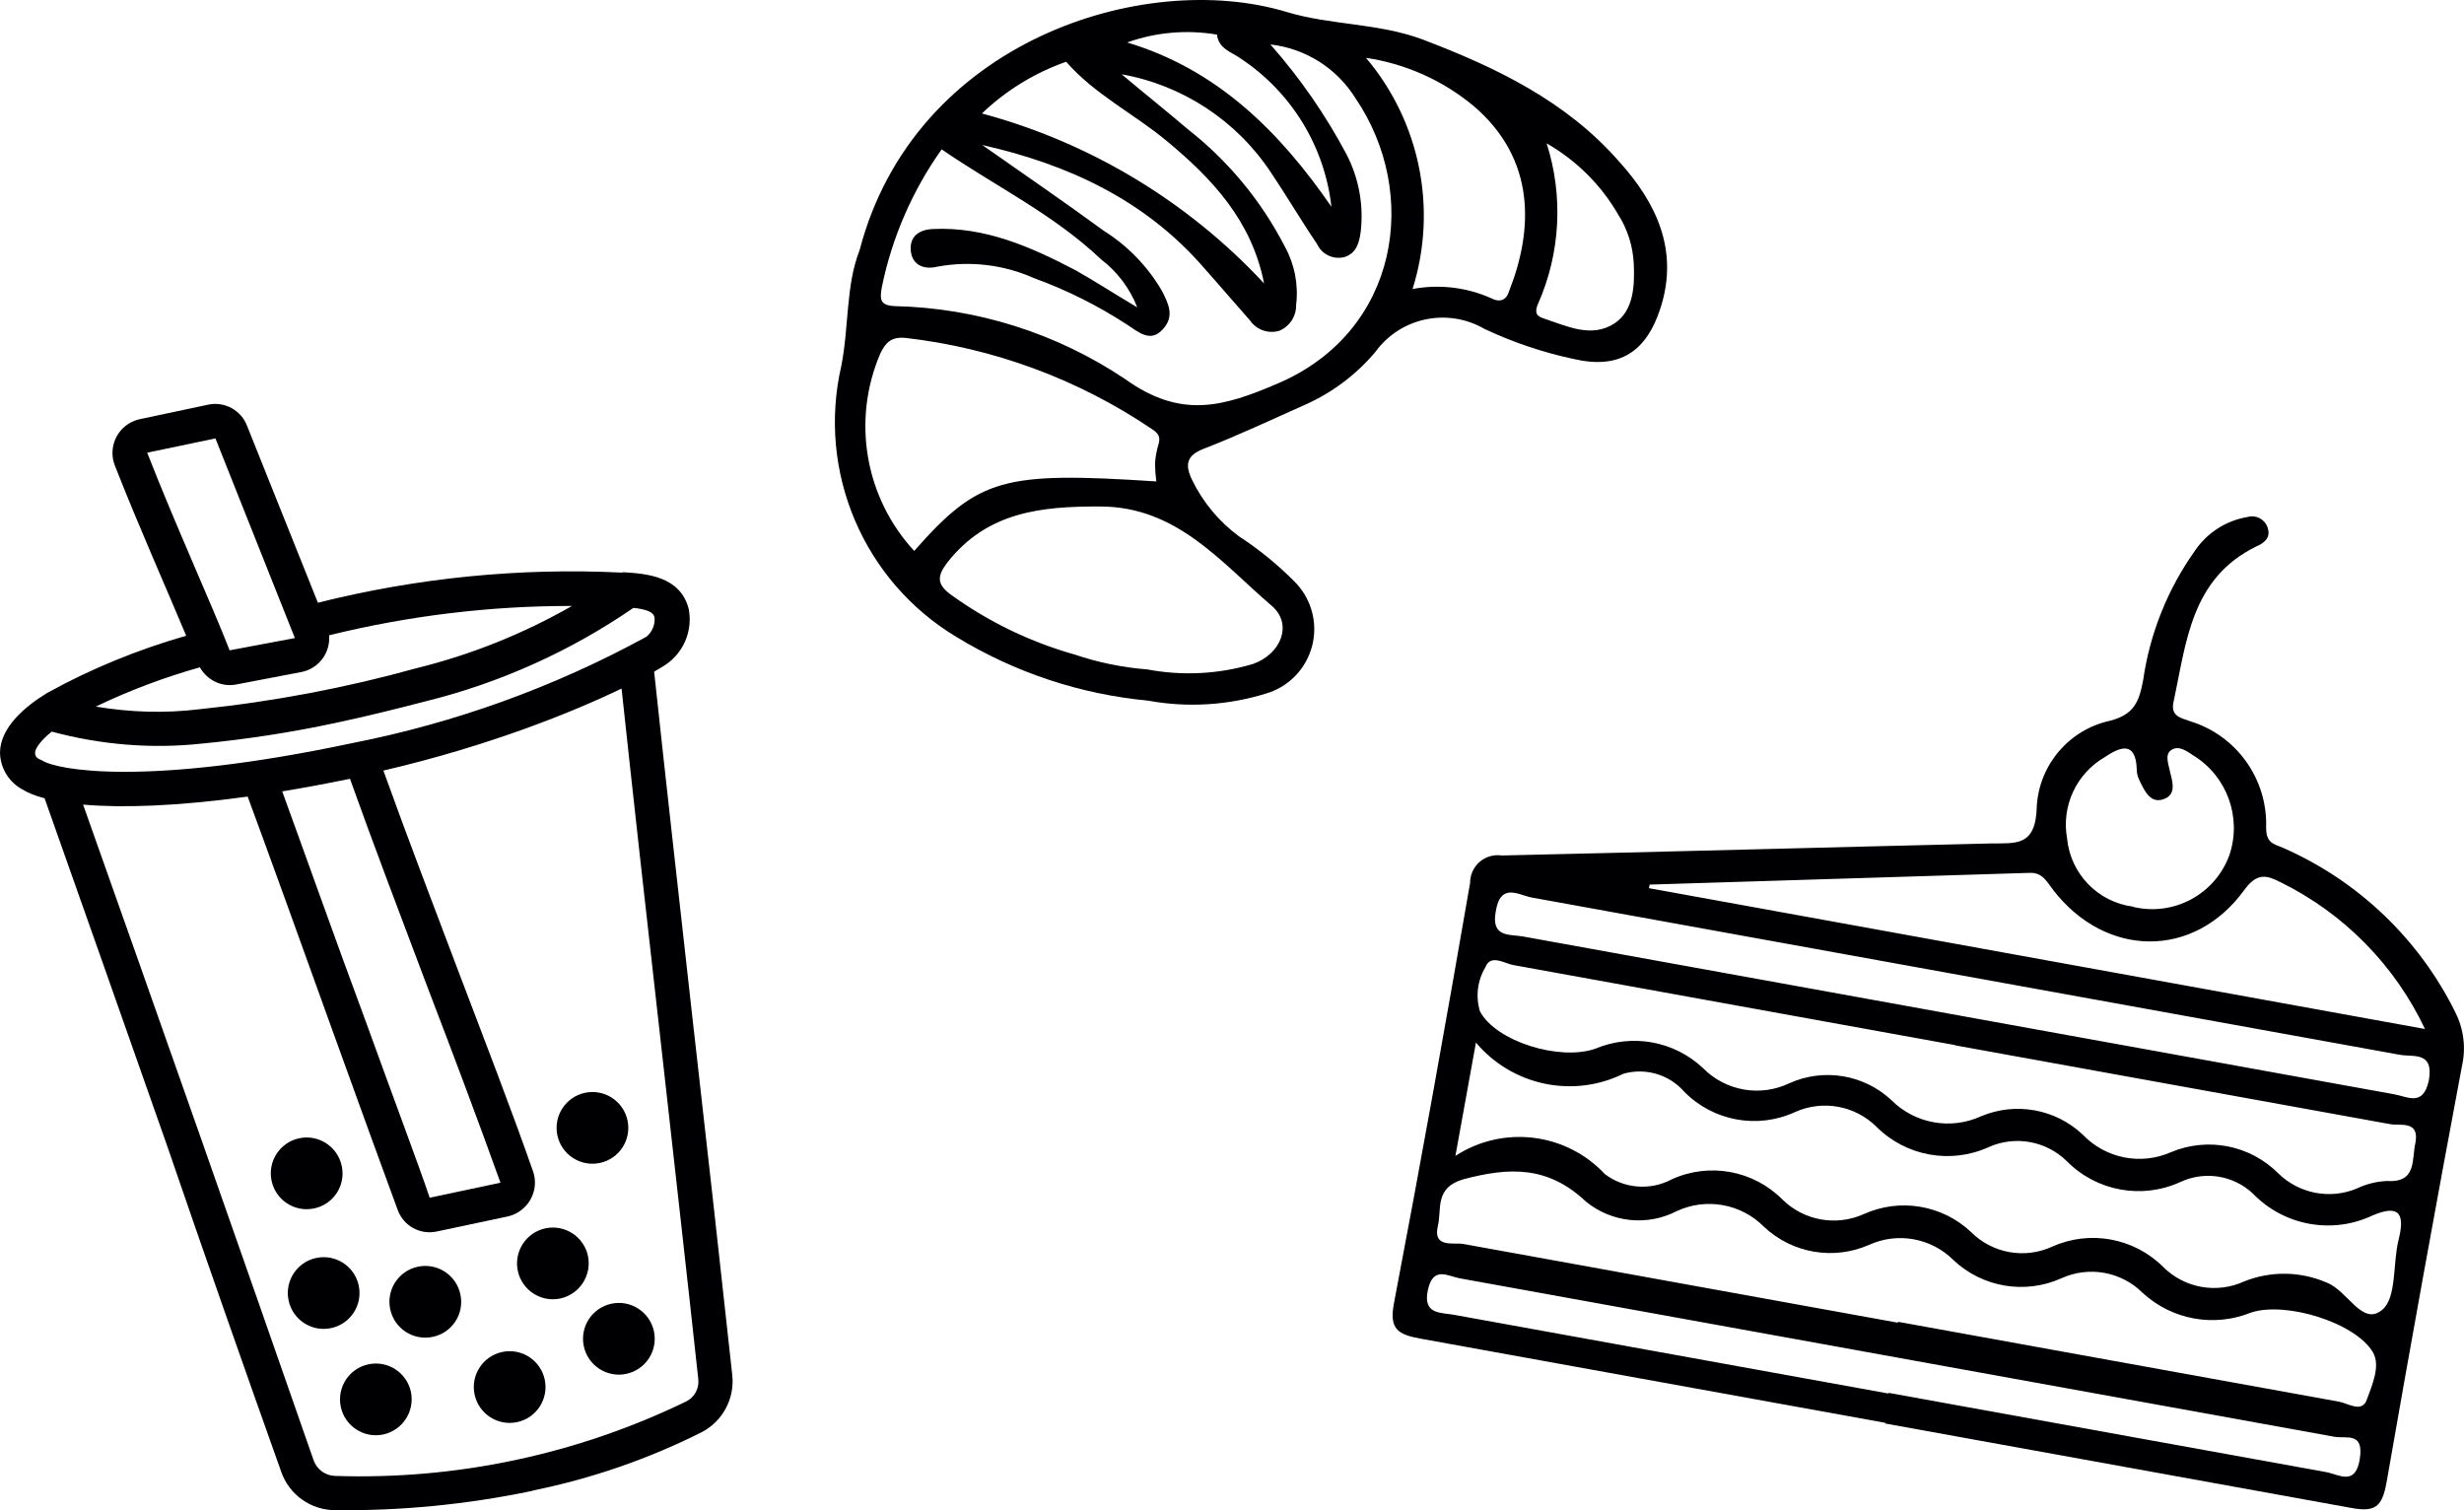
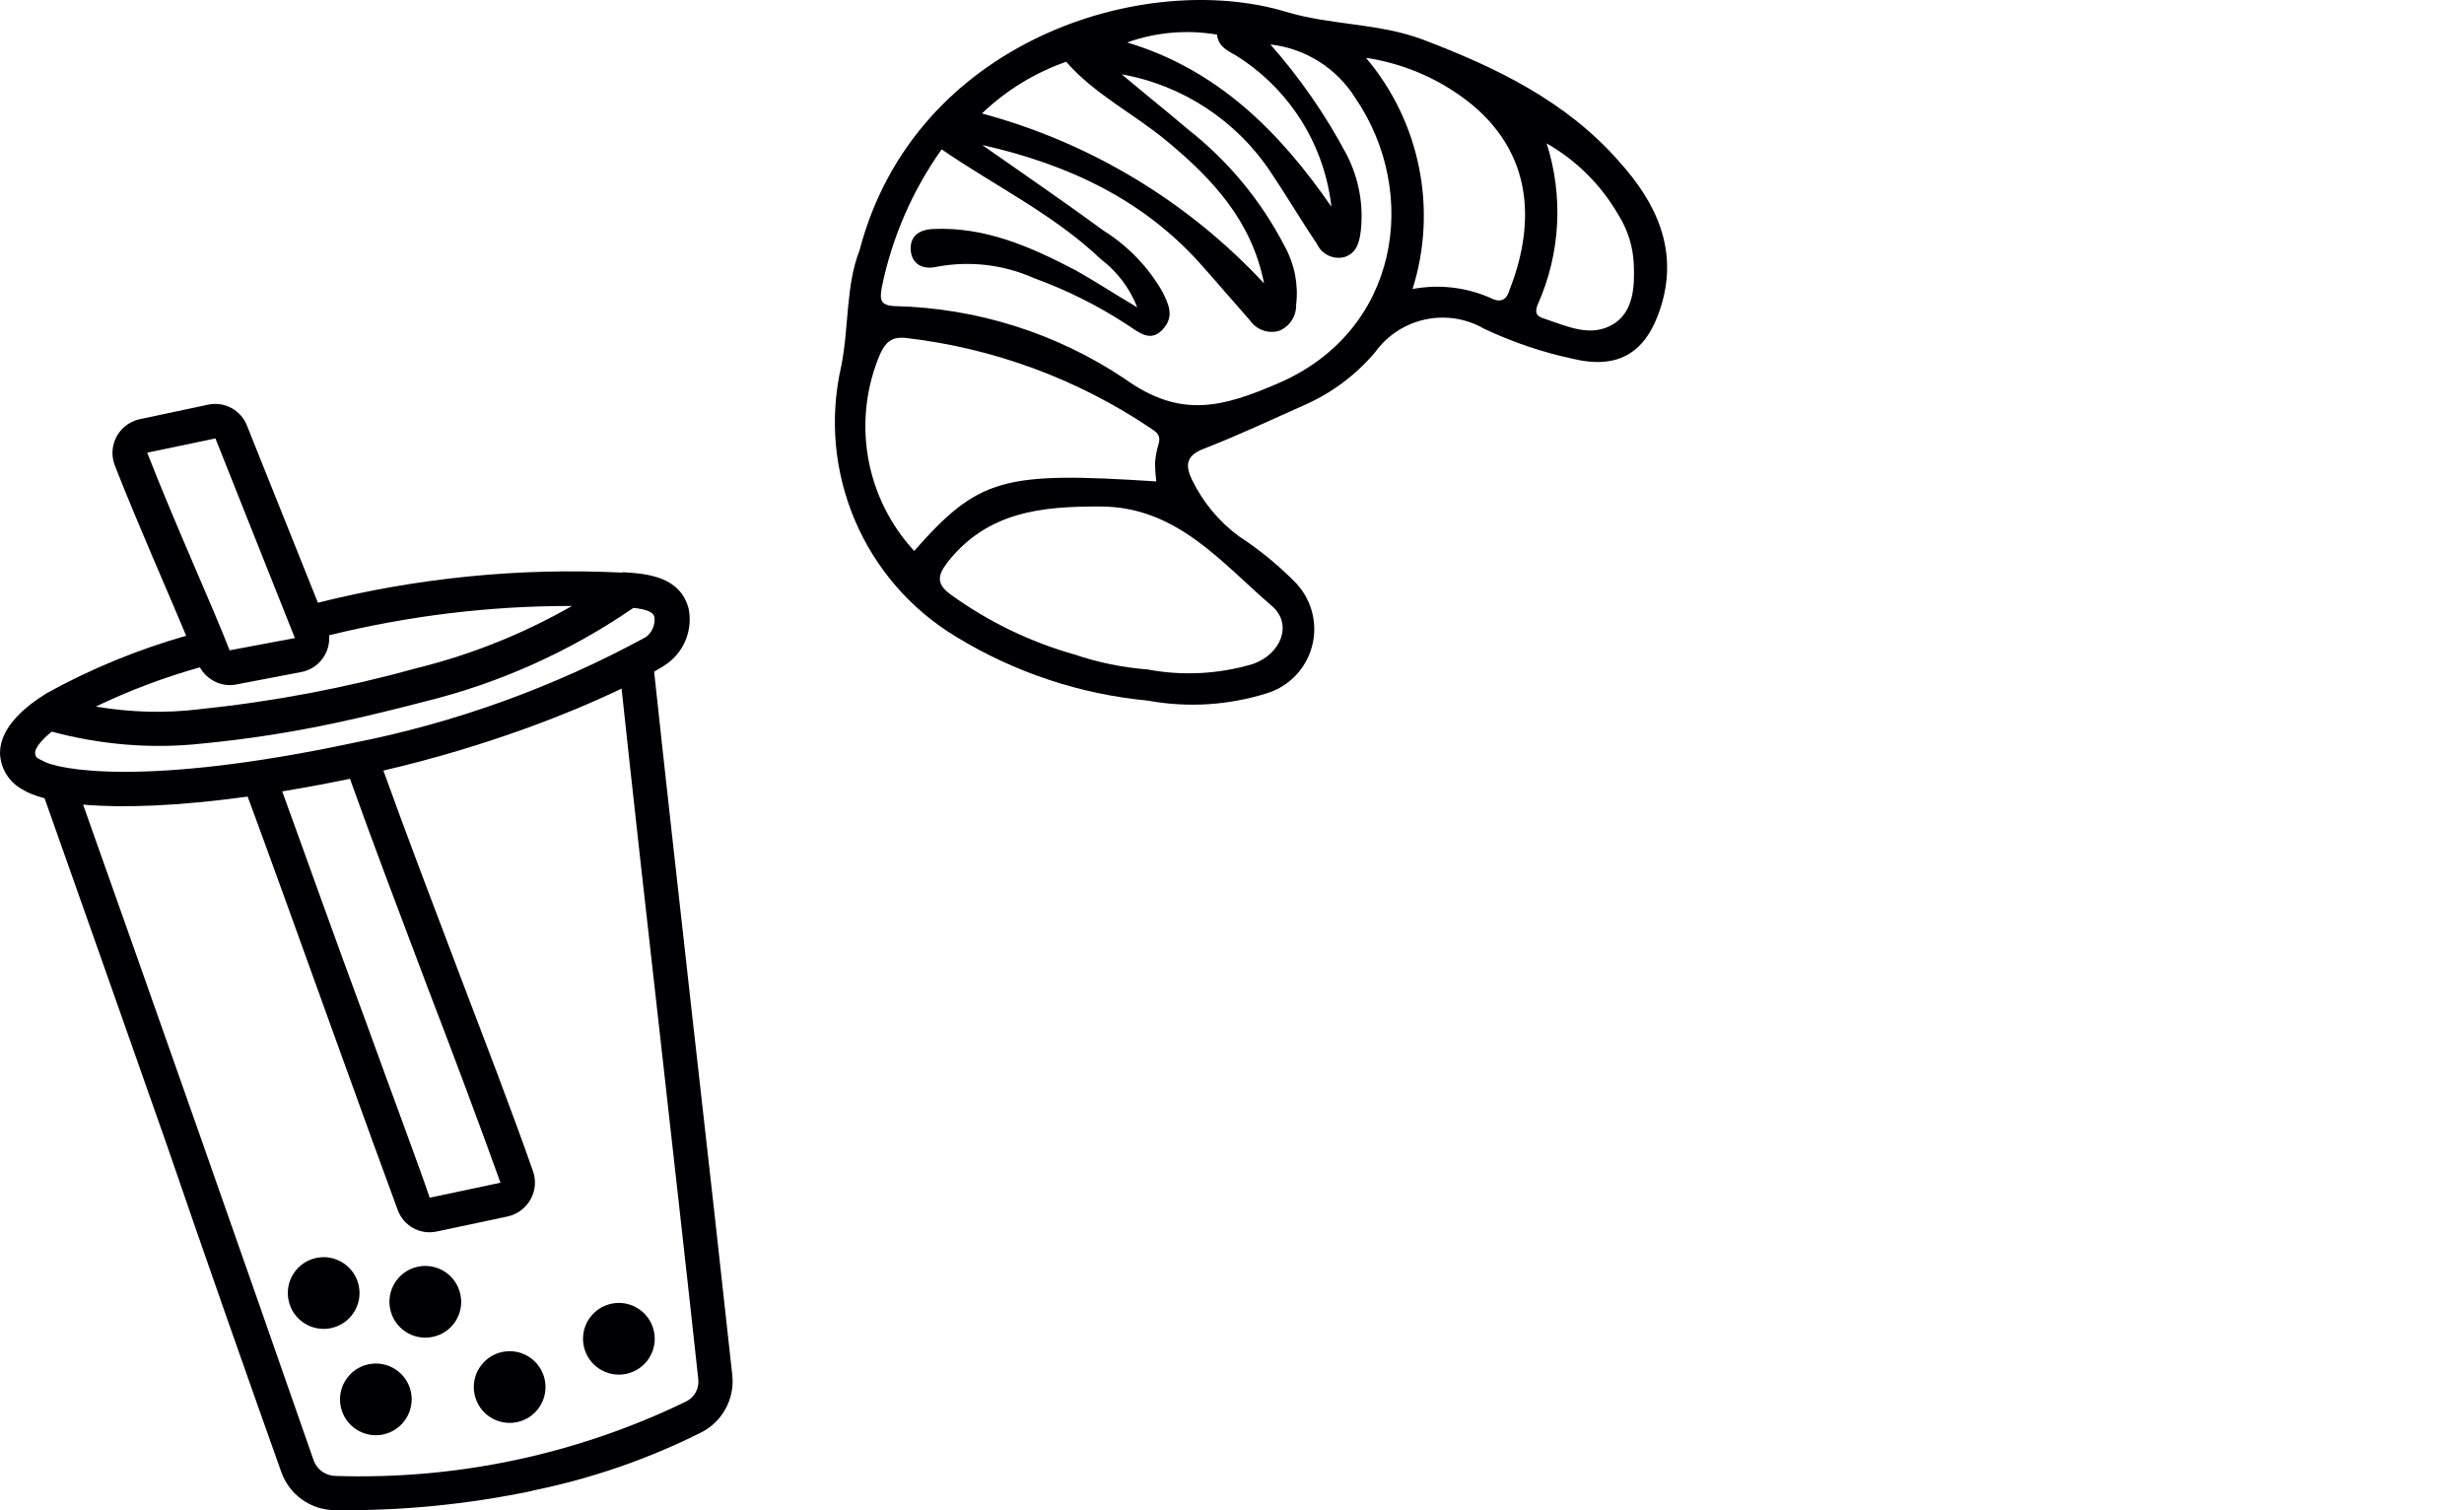
<svg xmlns="http://www.w3.org/2000/svg" id="Layer_2" data-name="Layer 2" viewBox="0 0 1350.97 827.99">
  <defs>
    <style>
      .cls-1 {
        fill: #000002;
      }
    </style>
  </defs>
  <g id="Layer_2-2" data-name="Layer 2">
    <g>
      <path class="cls-1" d="M380.5,565.63c-7.73-69.33-15.83-140.9-21.85-197.39,4.34-2.47,7.3-4.39,8.47-5.42,8.65-7.05,12.66-18.32,10.42-29.25-4.75-17.72-23.14-19.03-35.71-19.84l-.95,.2c-56.05-2.75-112.17,2.88-166.58,16.52l-38.71-96.64c-3.19-8.85-12.45-13.95-21.63-11.91l-37.27,7.91c-1.04,.22-2.06,.53-3.05,.92-9.72,3.84-14.49,14.84-10.64,24.56,12.91,32.97,28.56,68.02,39.08,93.26-26.59,7.63-52.28,18.11-76.49,31.52C13.96,387.25,.12,398.62,0,412.66c.16,8.47,4.88,16.2,12.35,20.2,2.93,1.86,7.06,3.46,12.1,4.81,19.45,54.85,43.42,122.96,66.81,189.44,21.48,62.67,44.27,127.42,63,180.01,4.4,12.4,16.07,20.72,29.23,20.84,36.41,.43,72.76-3.13,108.4-10.59l.57-.24c32.1-6.52,63.18-17.28,92.44-32.01,11.36-5.99,17.94-18.29,16.61-31.06-6-55.16-13.52-122.78-20.99-188.42ZM80.71,248.18l37.41-7.81,43.56,109.46-35.79,6.72c-9.59-24.76-29.45-68.05-45.19-108.37Zm28.87,117.69c3.95,6.9,11.66,10.89,19.68,9.45l35.76-6.84,.71-.15c.91-.2,1.8-.47,2.67-.8,8.06-3.07,12.72-11.05,12.05-19.23,43.6-10.73,88.31-16.15,133.17-16.08-26.58,15.18-55.14,26.69-84.95,34.04-39.04,10.86-78.94,18.41-119.25,22.57-18.98,2.33-38.13,1.73-56.9-1.44,18.35-8.82,37.44-15.99,57.05-21.52Zm-86.47,51.07c-1.01-.65-3.94-1.02-3.88-4.26,.04-2.38,3.15-6.76,9.14-11.56,26.77,7.19,54.62,9.57,82.21,6.57,24.7-2.37,49.24-6.17,73.5-11.37,17.21-3.65,33.58-7.74,49.34-11.83,40.74-10.08,79.3-27.45,113.88-51.22,7.22,.84,10.91,2.14,11.57,5.25,.38,4.09-1.34,8.1-4.56,10.64-50.47,27.56-104.86,47.21-161.29,58.28-113.59,24.1-161.99,14.64-169.9,9.5Zm211.35,124.48c13.6,35.44,27.52,72.43,39.94,107.01-7.6,1.61-32.17,6.82-38.81,8.23-5.45-16.33-19.94-54.81-34.67-95.6-17.17-46.19-35.55-98.08-46.19-127.18,11.75-1.92,24.12-4.21,37.15-6.9,13.24,37.02,28.21,76.35,42.58,114.44Zm141.79,226.93c-59.9,29.06-125.98,43.08-192.52,40.84-5.22-.14-9.84-3.43-11.69-8.31-18.44-53.02-41.04-117.44-63-180.01-22.03-62.59-44.73-126.96-63.48-179.73,21.63,1.91,51.96,.87,90.23-4.4,10.41,28.12,30.02,82.39,47.38,130.69,14.75,40.9,28.77,79.48,34.84,95.81,3.11,8.79,12.27,13.91,21.39,11.96l34.9-7.4,.36-.08,4.04-.86c5.24-1.27,9.69-4.69,12.27-9.42,2.64-4.79,3.06-10.5,1.15-15.62-12.23-34.86-26.46-71.54-39.97-107.12-14.11-37.35-28.89-75.86-41.95-112.22,57.74-13.46,103.57-31.94,130.59-44.96,5.95,55.5,13.56,123.79,21.11,190.34,7.33,65.55,15.02,133.38,20.94,188.19,.62,5.08-2,10-6.57,12.31Z" />
-       <path class="cls-1" d="M328.91,637.6h0c10.62-2.25,17.4-12.69,15.15-23.31-2.25-10.62-12.69-17.4-23.31-15.15-10.62,2.25-17.4,12.69-15.15,23.31,2.25,10.62,12.69,17.4,23.31,15.15Z" />
-       <path class="cls-1" d="M322.37,688.6c-2.25-10.62-12.69-17.4-23.31-15.15-10.62,2.25-17.4,12.69-15.15,23.31,2.25,10.62,12.69,17.4,23.31,15.15,10.58-2.31,17.33-12.7,15.15-23.31Z" />
-       <path class="cls-1" d="M172.21,662.53s.08-.02,.12-.03c10.55-2.24,17.3-12.61,15.06-23.16,0-.04-.02-.08-.03-.12-2.25-10.62-12.69-17.4-23.31-15.15-10.62,2.25-17.4,12.69-15.15,23.31,2.25,10.62,12.69,17.4,23.31,15.15Z" />
      <path class="cls-1" d="M196.69,704.84c-2.25-10.62-12.69-17.4-23.31-15.15-10.62,2.25-17.4,12.69-15.15,23.31,2.25,10.62,12.69,17.4,23.31,15.15,10.62-2.25,17.4-12.69,15.15-23.31Z" />
      <path class="cls-1" d="M252.41,709.64c-2.25-10.62-12.69-17.4-23.31-15.15-10.62,2.25-17.4,12.69-15.15,23.31,2.25,10.62,12.69,17.4,23.31,15.15,10.57-2.17,17.37-12.5,15.2-23.07-.02-.08-.03-.16-.05-.24Z" />
      <path class="cls-1" d="M202,748c-10.62,2.25-17.4,12.69-15.15,23.31,2.25,10.62,12.69,17.4,23.31,15.15,10.58-2.31,17.33-12.7,15.15-23.31-2.25-10.62-12.69-17.4-23.31-15.15Z" />
-       <path class="cls-1" d="M275.36,741.24c-10.62,2.25-17.4,12.69-15.15,23.31,2.25,10.62,12.69,17.4,23.31,15.15,10.62-2.25,17.4-12.69,15.15-23.31-2.25-10.62-12.69-17.4-23.31-15.15Z" />
+       <path class="cls-1" d="M275.36,741.24c-10.62,2.25-17.4,12.69-15.15,23.31,2.25,10.62,12.69,17.4,23.31,15.15,10.62-2.25,17.4-12.69,15.15-23.31-2.25-10.62-12.69-17.4-23.31-15.15" />
      <path class="cls-1" d="M335.24,714.77c-10.62,2.25-17.4,12.69-15.15,23.31,2.25,10.62,12.69,17.4,23.31,15.15,.04,0,.08-.02,.12-.03,10.56-2.31,17.27-12.71,15.03-23.28-2.25-10.62-12.69-17.4-23.31-15.15Z" />
-       <path class="cls-1" d="M1346.21,554.98c-19.91-40.2-53.34-72.12-94.43-90.14-5.43-2.25-9.29-2.7-9.3-11.08,.88-26.66-16.24-50.59-41.76-58.37-4.89-1.77-10.44-2.65-9.13-9.91,7.12-33,9.47-68.39,45.67-85.97,4.4-1.87,8-4.9,5.96-10.48-1.62-4.5-6.48-6.94-11.06-5.56-11.72,1.99-22.11,8.69-28.76,18.54-14.98,21.09-24.71,45.46-28.37,71.07-2.24,11.66-4.91,18.67-18.23,22.1-22.19,4.87-38.51,23.8-40.04,46.47-.44,22.78-11.34,20.55-25.48,20.79-89.29,2.11-178.65,4.6-267.92,6.59-.75-.11-1.51-.17-2.27-.16-8.35,.03-15.09,6.83-15.06,15.19-13.31,76.97-27.09,153.73-41.75,230.46-2.66,14,1.98,17.12,14.28,19.35,85.1,15.42,170.2,30.83,255.17,46.22l-.07,.37c85.1,15.42,170.07,30.81,255.17,46.22,13.5,2.57,17.25-.56,19.65-13.84,13.31-76.25,27.09-152.37,41.37-228.37,2.27-9.96,.97-20.4-3.67-29.5Zm-192.09-139.96c7.94-5.29,16.92-9.26,17.43,6.84,.01,1.93,.45,3.83,1.28,5.57,2.68,5.57,5.88,13.13,13.02,10.87,7.14-2.26,5.73-8.49,4.05-14.64-.74-4.33-3.39-10.01,.75-12.56,4.15-2.55,8.25,.73,12.12,3.21,18.34,11.39,26.45,33.88,19.62,54.36-7.77,21.62-30.59,33.92-52.92,28.52l.02-.12c-19.3-2.52-34.3-18.04-36.15-37.41-3.19-17.77,5.13-35.63,20.79-44.63Zm-249.68,69.97l208.45-6.44c7.15-.23,9.38,5,13,9.59,28.62,36.94,76.98,37.82,104.55-.11,7.13-9.89,12.53-8.15,20.2-4.22,34.62,17.11,62.43,45.43,78.93,80.34l-425.47-77.2,.36-1.97Zm389.4,314.91c-2.35,15.07-11.56,8.45-18.45,7.2-80.02-14.49-159.99-28.98-239.93-43.46l-.07,.37-237.96-43.11c-6.99-1.39-17.43,.15-14.59-13.44,2.84-13.58,10.94-7.8,17.46-6.62l479.61,86.88c6.64,1.2,16.27-2.89,13.92,12.18Zm3.87-32.58c-2.63,7.52-10.16,2.1-15.2,1.18-80.55-14.59-161.1-29.18-241.65-43.77l-.46,.42c-79.32-14.37-158.64-28.74-237.96-43.11-5.41-.98-16.94,2.39-14.1-9.79,2.31-9.23-2.05-20.95,13.92-25.67,25.08-6.63,46.22-7.63,67.27,12.19,14.09,11.54,33.69,13.59,49.86,5.22,16.18-7.5,35.32-4.03,47.84,8.67,15.51,14.54,38.21,18.41,57.66,9.81,15.61-7.07,33.97-3.74,46.12,8.35,15.91,15.04,39.33,18.98,59.29,9.98,15.07-6.84,32.8-3.63,44.52,8.06,16.05,14.78,39.18,18.97,59.4,10.76,18.91-6.23,57.07,5.38,66.8,21.75,4.45,7.66-.67,18.42-3.3,25.95Zm17.38-87.54c-3.24,13-.92,31.71-8.99,38.38-11.06,9.17-18.77-10.64-30.67-15.08-14.34-6.13-30.52-6.32-44.99-.53-15.06,6.92-32.84,3.7-44.52-8.06-16.04-15.86-40.17-20.23-60.75-11-15.06,6.92-32.84,3.7-44.52-8.06-15.82-14.86-39.04-18.72-58.81-9.77-15.12,6.78-32.86,3.57-44.64-8.09-15.93-15.96-40.11-20.34-60.63-10.98-11.7,6.25-25.97,5.16-36.58-2.82-21.28-22.81-55.86-27.04-82.01-10.03l11.25-62.13c19.82,23.55,53.14,30.7,80.86,17.09,12.16-3.47,25.23,.44,33.5,10.01,15.9,16.03,40.12,20.42,60.63,10.98,15.12-6.79,32.86-3.57,44.64,8.09,16.17,16.16,40.67,20.6,61.49,11.14,14.54-6.51,31.58-3.42,42.92,7.77,16.34,16.5,41.26,21.01,62.35,11.29,13.28-6.14,28.95-3.6,39.61,6.41,17.09,17.7,43.58,22.5,65.79,11.92,15.55-6.58,17.32,.47,14.07,13.47Zm9.28-53.32c-2.16,9.13,.94,22.14-15.75,21.03-5.78,.27-11.44,1.71-16.64,4.23-14.67,5.98-31.49,2.69-42.81-8.39-15.47-15.53-38.81-20.11-59-11.58-16.48,7.23-35.73,3.38-48.17-9.62-14.95-14.15-36.86-18.12-55.83-10.11-16.65,7.61-36.27,4.06-49.19-8.91-15.08-14.02-37.08-17.66-55.86-9.23-15.9,7.63-34.88,4.34-47.29-8.19-15.85-14.99-39.05-19.19-59.15-10.72-19.66,6.85-54.52-4.03-63.23-20.47-2.48-8.13-1.4-16.94,2.99-24.23,2.86-7.36,10.28-2.07,15.32-1.16,80.55,14.59,161.22,29.21,241.89,43.82l.84,.28c79.32,14.37,158.64,28.74,238.08,43.13,5.41,.98,16.02-2.18,13.79,10.12Zm7.3-33.99c-3.1,14.3-11.51,8.84-18.89,7.5l-477.64-86.52c-7.38-1.34-17.66,.74-15.05-13.65,2.57-16.3,12.56-9.03,19.81-7.71,80.06,14.5,159.87,28.96,239.93,43.46,78.58,14.24,157.29,28.49,235.99,42.75,7.38,1.34,18.79-2.06,15.85,14.18Z" />
      <path class="cls-1" d="M814.06,180.4c15.52,7.29,31.82,12.79,48.59,16.38,25.23,5.92,40.15-3.77,47.94-28.44,9.93-31.47-2.67-57.45-22.88-79.8-29-33.13-67.4-51.56-107.65-66.87-24.18-9.07-50.64-7.82-74.74-15.14-78.02-23.56-204.03,15.84-234.03,130.66-7.56,19.13-5.78,41.78-10,63.34-13.42,58.03,12.1,118.09,63.17,148.72,31.86,19.44,67.74,31.36,104.9,34.87,21.85,4.01,44.35,2.59,65.53-4.12,19.37-6.14,30.11-26.82,23.97-46.19-1.81-5.72-5-10.92-9.28-15.13-9.21-9.27-19.37-17.53-30.31-24.66-10.94-8.08-19.75-18.69-25.69-30.92-4.03-8.34-3.1-13.46,6.66-17.16,18.8-7.31,37.06-15.9,55.52-24.13,14.76-6.59,27.84-16.43,38.27-28.79,13.77-19.04,39.75-24.49,60.01-12.6Zm29.16-13.68c12.34-27.8,14.04-59.16,4.78-88.13,16.3,9.33,29.84,22.81,39.25,39.06,5.14,8.11,8.08,17.42,8.52,27,.53,12.18-.04,25.66-10.6,32.69-12.63,8.14-25.92,1.51-38.72-2.73-4.3-1.29-5.08-3.46-3.24-7.9ZM667.27,18.98c.8,7.88,8.14,9.57,13.07,13.18,27.75,18.39,45.93,48.12,49.66,81.2-28.42-41.21-62.54-75.27-112.01-90.08,15.78-5.64,32.75-7.12,49.28-4.3Zm-82.7,14.88c15.62,17.92,37.04,28.41,55.07,43.38,25.07,20.75,46.69,43.83,53.43,78.15-41.8-44.95-95.41-77.24-154.69-93.18,13.19-12.64,28.94-22.31,46.19-28.35Zm-83.34,268.18c-27.04-29.28-34.3-71.75-18.51-108.34,2.88-5.86,5.89-9.14,13.64-8.45,48.51,5.53,94.96,22.73,135.39,50.11,3.75,2.45,4.56,4.52,3.38,8.45-1,3.34-1.62,6.77-1.85,10.25,.04,3.31,.27,6.61,.71,9.89-83.95-5.47-97.31-2.03-132.75,38.1Zm196.16,30.2c11.49,9.96,5.07,26.28-10.32,31.76-18.8,5.63-38.68,6.66-57.96,3.03-13.63-1.06-27.08-3.82-40.03-8.21-24.06-6.8-46.74-17.73-67.05-32.3-8.43-5.89-8.5-10.39-2.63-18.11,21.9-27.88,51.51-30.83,83.88-30.72,42.06,.06,66.29,30.75,94.11,54.56Zm3.79-122.25c-30.66,13.24-53.71,19.79-84.4-2.24-37.41-25.05-81.2-38.91-126.21-39.92-8.04-.37-8.3-3.6-7.06-10.47,5.57-27.16,16.74-52.86,32.78-75.47,29.15,20.04,61.47,35.62,87.4,60.3,8.92,6.77,15.78,15.88,19.84,26.32-13.24-7.84-23.2-14.38-33.67-20.27-24.58-12.86-49.75-24.06-78.49-22.68-8.08,.43-12.77,4.53-11.98,12.1,.79,7.57,7.08,10.37,14.56,8.54,17.87-3.31,36.33-1.12,52.94,6.27,17.91,6.51,35.01,15.04,50.97,25.45,6.33,4.04,12.66,10.11,19.54,2.79s3.14-14.24-.15-20.93c-7.81-13.52-18.81-24.93-32.03-33.23-21.9-16.03-44.39-31.42-66.7-47.07,46.96,10.59,88.94,29.99,121.11,66.82,8.7,9.74,17.13,19.7,25.74,29.41,3.55,5.1,9.95,7.39,15.92,5.68,5.78-2.33,9.5-7.99,9.35-14.22,1.35-11.01-.8-22.17-6.14-31.9-12.89-25.07-31.06-47.06-53.25-64.44-11.93-10.19-24.52-20.18-36.23-30.1,33.44,5.99,62.97,25.4,81.73,53.71,8.61,12.77,16.56,26.36,25.33,39.27,2.62,5.78,9.03,8.82,15.17,7.19,6.45-2.14,8.04-7.78,8.83-14.17,1.63-14.48-1.08-29.12-7.78-42.07-11.5-21.67-25.52-41.9-41.76-60.29,19.18,2.16,36.32,12.96,46.55,29.32,35.68,52.35,24.02,127.72-41.9,156.29Zm73.3-51.52c13.8-43.83,4.16-91.68-25.53-126.75,21.58,3.2,41.89,12.24,58.71,26.13,34.79,29.47,32.9,68.44,19.81,101.6-1.54,5.14-4.98,6.76-10.51,3.78-13.37-5.81-28.16-7.47-42.48-4.77Z" />
    </g>
  </g>
</svg>